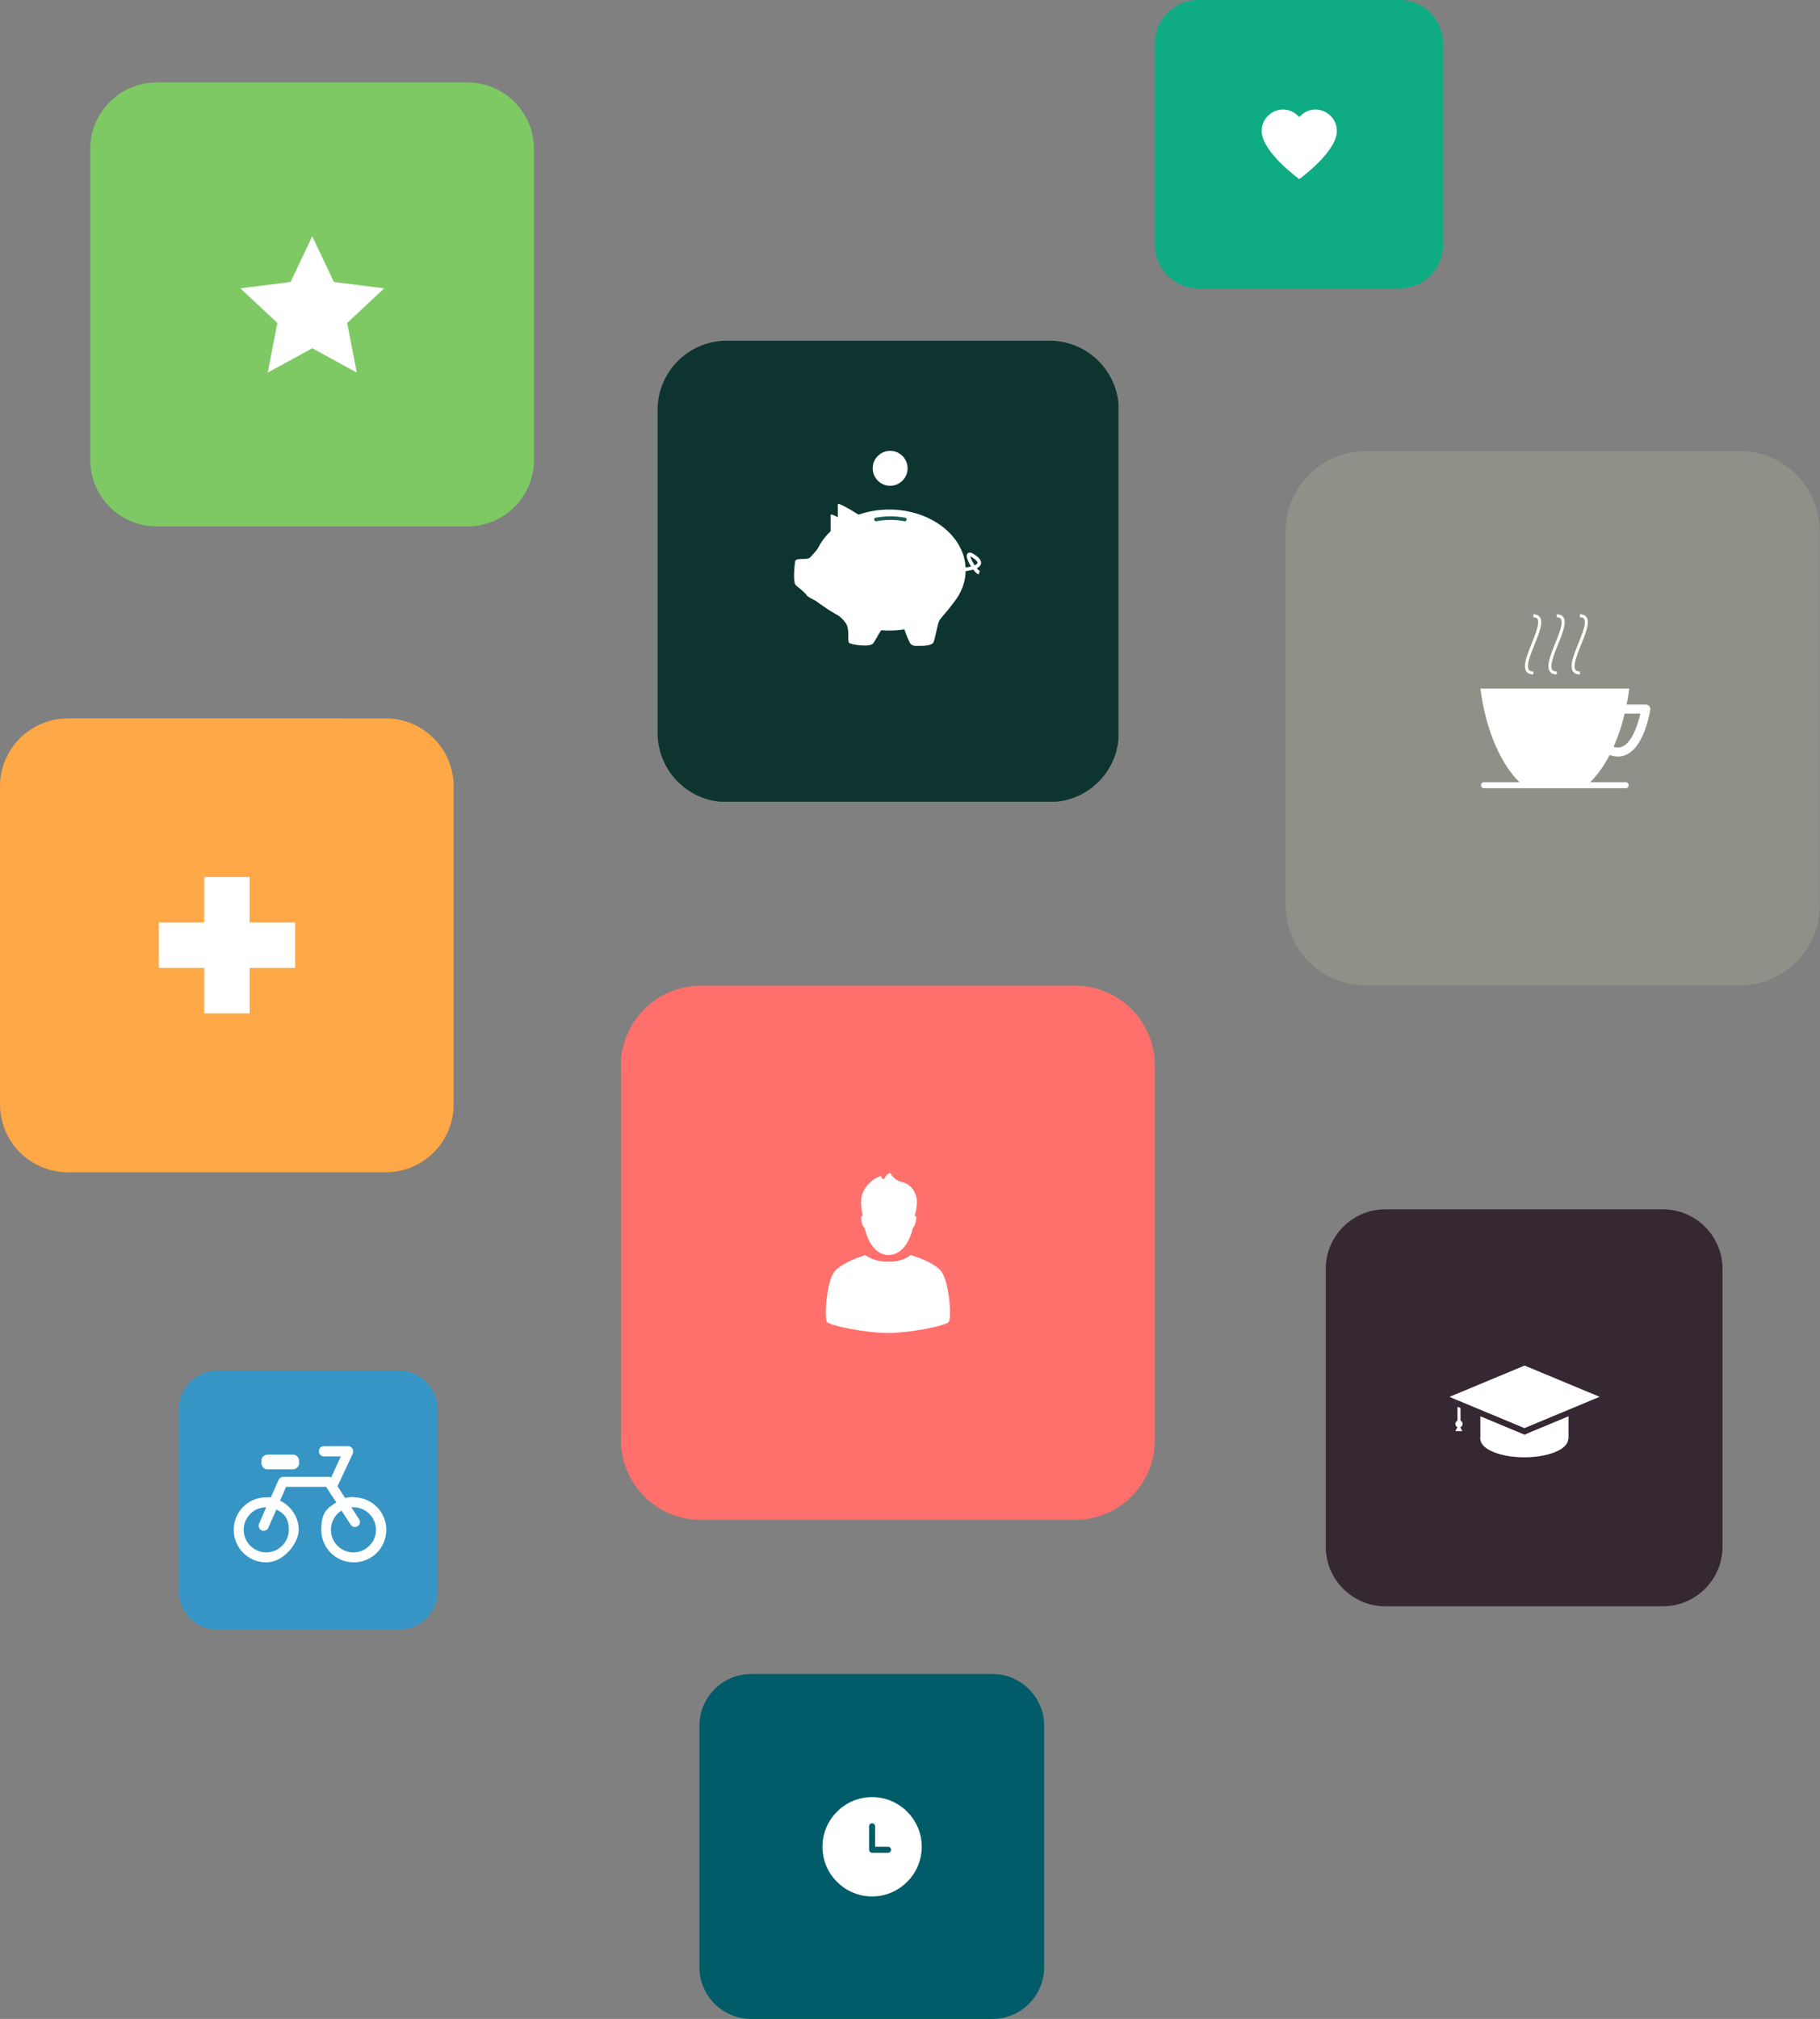
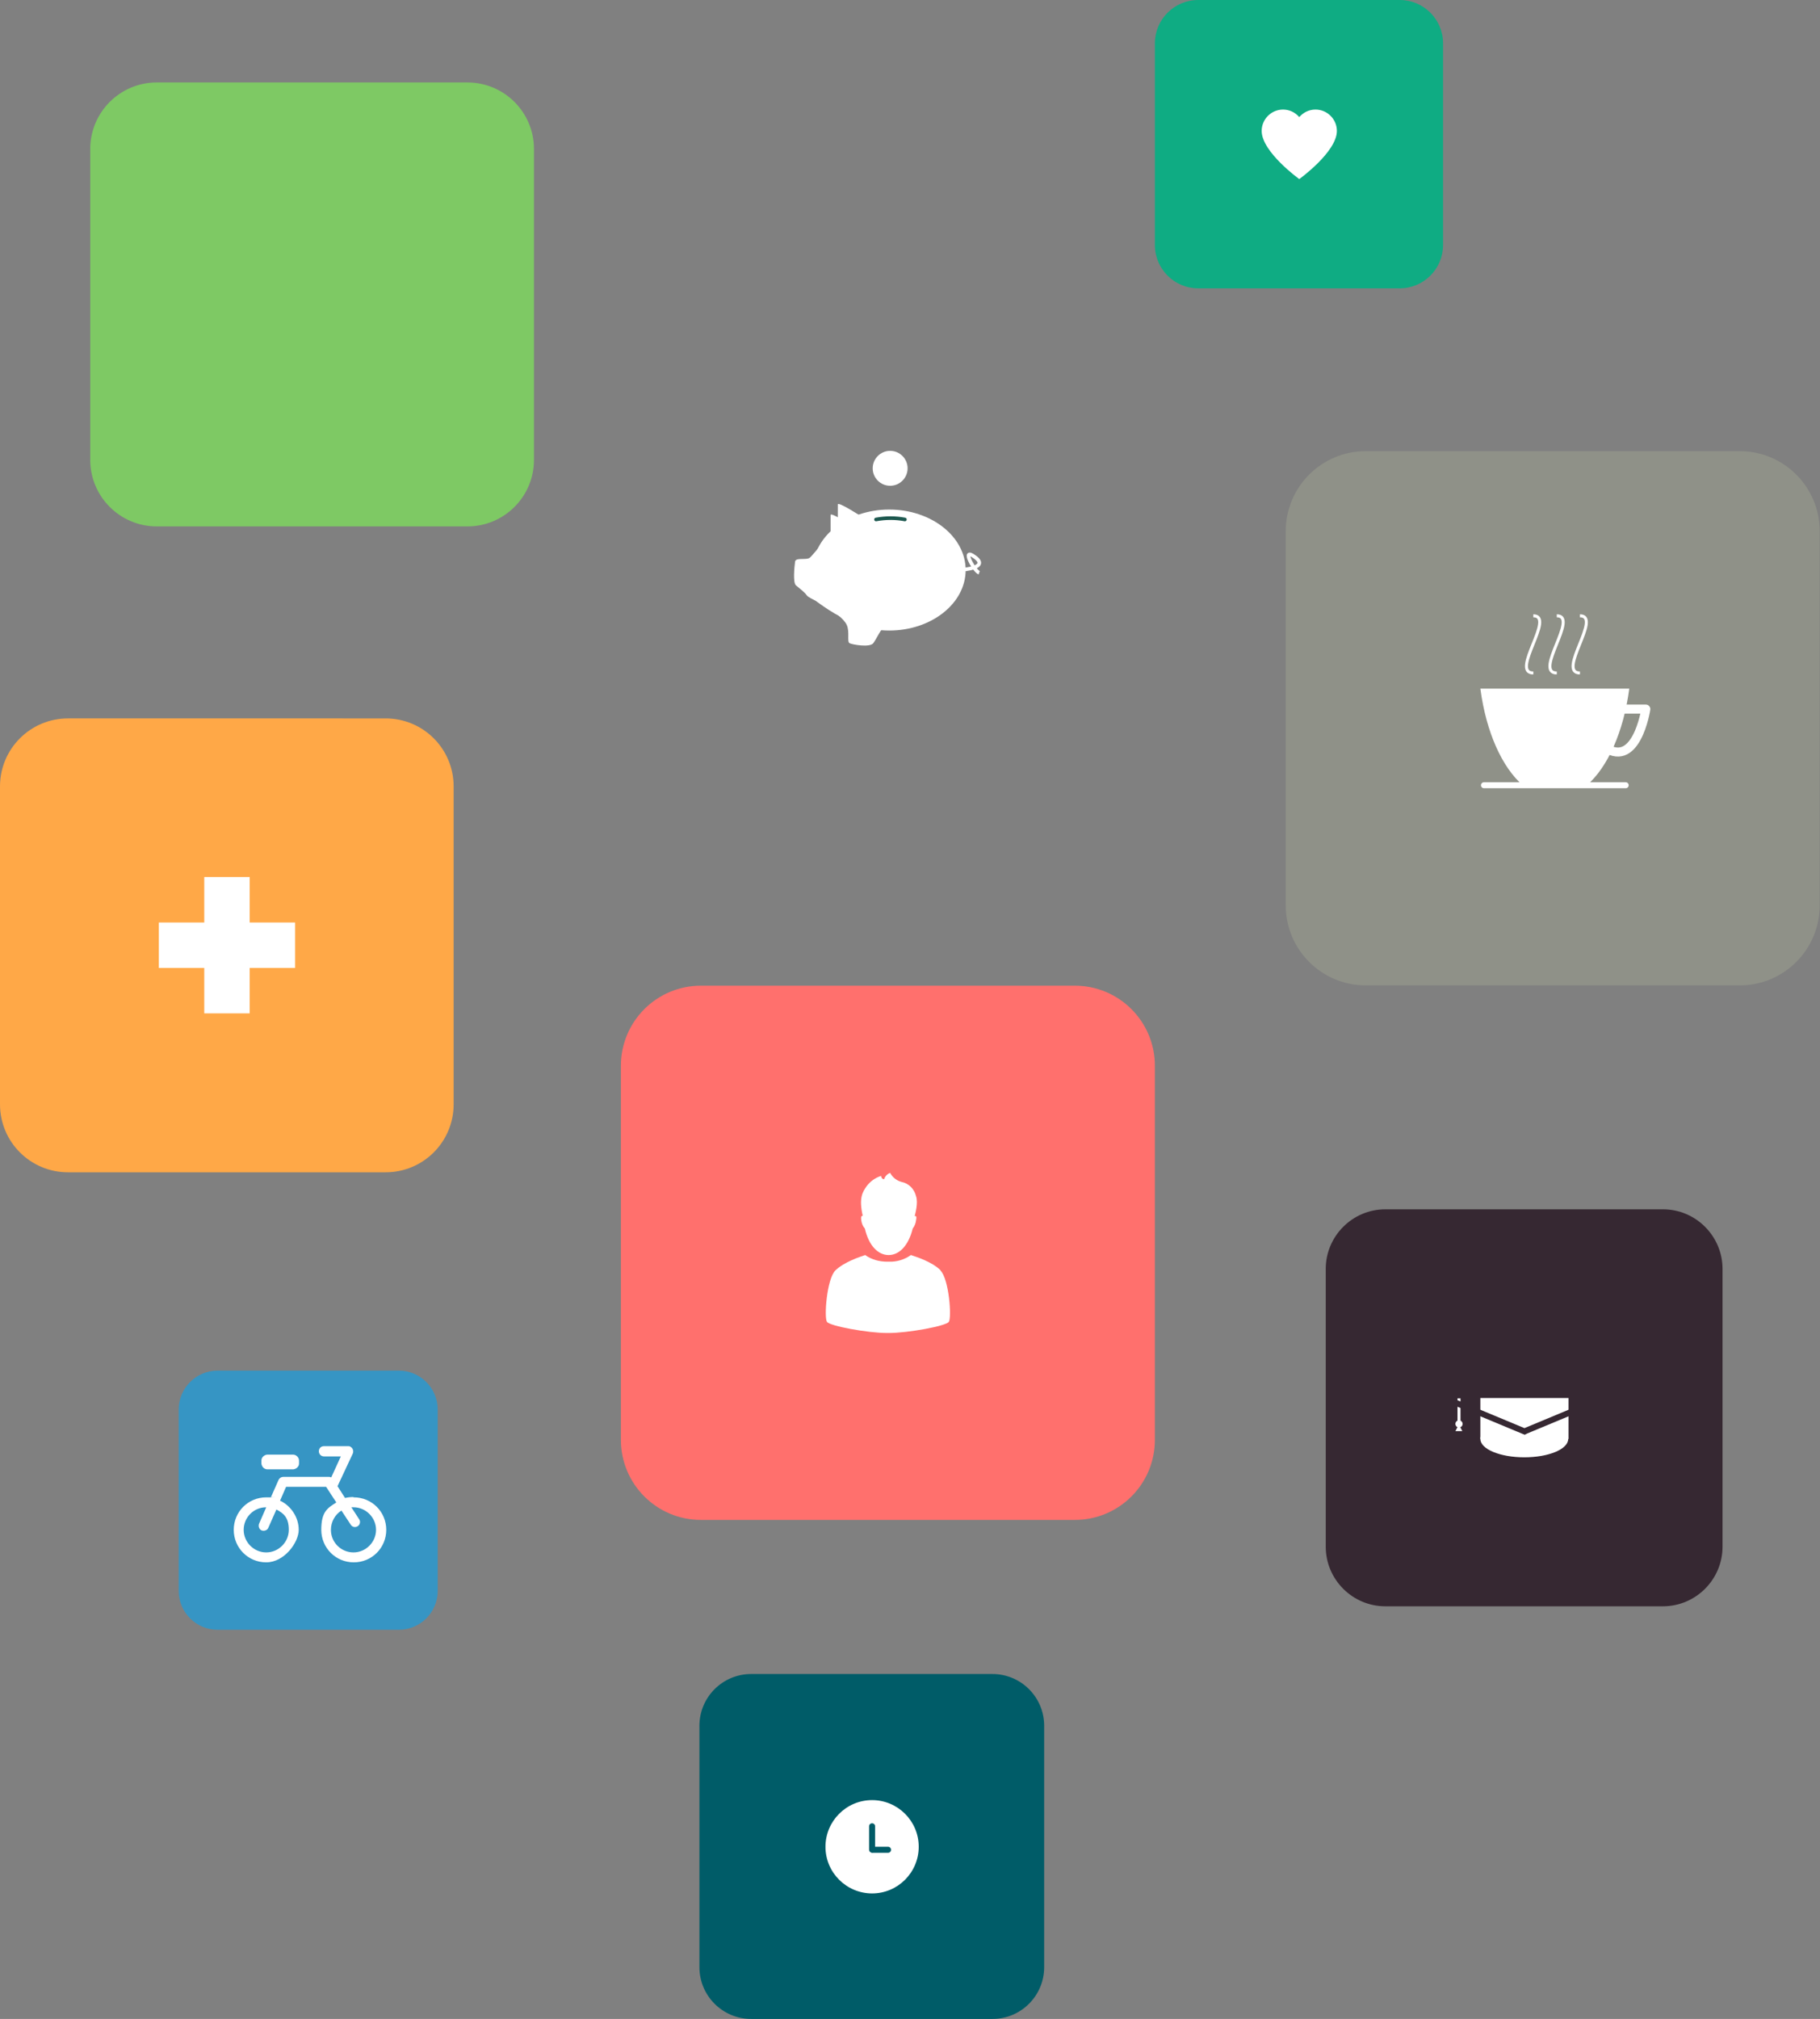
<svg xmlns="http://www.w3.org/2000/svg" version="1.1" viewBox="0 0 605 670.8">
  <rect x="0" y="0" width="605" height="670.8" fill="#808080" stroke="none" />
  <defs>
    <style>
      .cls-1 {
        fill: #ffa847;
      }

      .cls-2 {
        clip-path: url(#clippath-6);
      }

      .cls-3 {
        clip-path: url(#clippath-7);
      }

      .cls-4 {
        clip-path: url(#clippath-4);
      }

      .cls-5 {
        stroke: #362832;
      }

      .cls-5, .cls-6, .cls-7, .cls-8, .cls-9, .cls-10, .cls-11, .cls-12 {
        fill: none;
      }

      .cls-5, .cls-8, .cls-11 {
        stroke-width: 2px;
      }

      .cls-6, .cls-7 {
        stroke-width: 1.2px;
      }

      .cls-6, .cls-10, .cls-11, .cls-12 {
        stroke: #fff;
      }

      .cls-7 {
        stroke: #1e5950;
      }

      .cls-7, .cls-8, .cls-10, .cls-11 {
        stroke-linecap: round;
      }

      .cls-13 {
        clip-path: url(#clippath-9);
      }

      .cls-8 {
        stroke: #005c68;
      }

      .cls-14 {
        fill: #ff706d;
      }

      .cls-15, .cls-16 {
        fill: #fff;
      }

      .cls-17 {
        fill: #0fac83;
      }

      .cls-16 {
        fill-rule: evenodd;
      }

      .cls-10 {
        stroke-linejoin: round;
        stroke-width: 3px;
      }

      .cls-18 {
        fill: #7ec964;
      }

      .cls-19 {
        fill: #3695c4;
      }

      .cls-20 {
        clip-path: url(#clippath-1);
      }

      .cls-21 {
        clip-path: url(#clippath-5);
      }

      .cls-22 {
        clip-path: url(#clippath-8);
      }

      .cls-23 {
        fill: #005c68;
      }

      .cls-24 {
        clip-path: url(#clippath-3);
      }

      .cls-25 {
        fill: #362832;
      }

      .cls-26 {
        clip-path: url(#clippath-2);
      }

      .cls-27 {
        fill: #8f9188;
      }

      .cls-28 {
        clip-path: url(#clippath);
      }

      .cls-29 {
        fill: #0e342f;
      }
    </style>
    <clipPath id="clippath">
      <rect class="cls-9" x="218.6" y="113.2" width="153.2" height="153.2" />
    </clipPath>
    <clipPath id="clippath-1">
      <rect class="cls-9" x="232.5" y="556.2" width="114.6" height="114.6" />
    </clipPath>
    <clipPath id="clippath-2">
      <rect class="cls-9" x="384" y="0" width="95.8" height="95.8" />
    </clipPath>
    <clipPath id="clippath-3">
      <rect class="cls-9" y="238.7" width="150.8" height="150.8" />
    </clipPath>
    <clipPath id="clippath-4">
      <rect class="cls-9" x="30" y="27.4" width="147.6" height="147.6" />
    </clipPath>
    <clipPath id="clippath-5">
      <rect class="cls-9" x="206.4" y="327.5" width="177.6" height="177.6" />
    </clipPath>
    <clipPath id="clippath-6">
      <rect class="cls-9" x="427.4" y="149.9" width="177.6" height="177.6" />
    </clipPath>
    <clipPath id="clippath-7">
      <rect class="cls-9" x="427.4" y="149.9" width="177.6" height="177.6" />
    </clipPath>
    <clipPath id="clippath-8">
      <rect class="cls-9" x="440.8" y="401.8" width="131.9" height="131.9" />
    </clipPath>
    <clipPath id="clippath-9">
      <rect class="cls-9" x="440.8" y="401.8" width="131.9" height="131.9" />
    </clipPath>
  </defs>
  <g>
    <g id="Ebene_1">
      <g id="Gruppe_1047">
        <g id="Gruppe_513">
          <g class="cls-28">
            <g id="Gruppe_512">
              <g id="Gruppe_502">
-                 <path id="Pfad_206" class="cls-29" d="M241.6,113.2c-12.7,0-23,10.3-23,23v107.3c0,12.7,10.3,23,23,23h107.3c12.7,0,23-10.3,23-23v-107.3c0-12.7-10.3-23-23-23h0s-107.3,0-107.3,0Z" />
-               </g>
+                 </g>
              <g id="Gruppe_503">
                <path id="Pfad_207" class="cls-15" d="M295.6,209.5c14,0,25.4-9,25.4-20.1s-11.4-20.1-25.4-20.1-25.4,9-25.4,20.1,11.4,20.1,25.4,20.1" />
              </g>
              <g id="Gruppe_504">
                <path id="Pfad_208" class="cls-15" d="M276.1,178.9s0-6.7,0-7.8,8,4.1,8,4.1" />
              </g>
              <g id="Gruppe_505">
                <path id="Pfad_209" class="cls-15" d="M278.5,175.4s0-6.7,0-7.8,8,4.1,8,4.1" />
              </g>
              <g id="Gruppe_506">
                <path id="Pfad_210" class="cls-15" d="M276.7,176.3s-6.4,8.1-7.5,9-4.7-.2-4.9,1.3-.8,7,.3,7.9,3.1,2.5,3.5,3.2,2.5,1.6,3,1.9,7.3,5.6,12.2,6.9" />
              </g>
              <g id="Gruppe_507">
                <path id="Pfad_211" class="cls-15" d="M276.7,203s3.8,2.4,4.8,4.7,0,5.5.9,6,6.8,1.5,7.9,0,2.6-4.9,3.6-5.3-17.3-5.4-17.3-5.4" />
              </g>
              <g id="Gruppe_508">
-                 <path id="Pfad_212" class="cls-15" d="M300,207.4s1.5,4.3,2,5.2c.5.9.6,2.1,2.8,2,2.3,0,4.9,0,5.5-1.2s1.3-6.1,2-7.3,3.9-4.3,5.3-7" />
-               </g>
+                 </g>
              <g id="Gruppe_509">
                <path id="Pfad_213" class="cls-6" d="M319.8,189.3s9.2-.6,4.3-4.2c-4.8-3.6-.3,4.6,1.4,5.2" />
              </g>
              <g id="Gruppe_510">
                <path id="Pfad_214" class="cls-7" d="M291.2,172.6c3.2-.6,6.5-.6,9.6,0" />
              </g>
              <g id="Gruppe_511">
                <path id="Pfad_215" class="cls-15" d="M295.9,161.4c3.2,0,5.8-2.6,5.8-5.8,0-3.2-2.6-5.8-5.8-5.8,0,0,0,0,0,0-3.2,0-5.8,2.6-5.8,5.8s0,0,0,0c0,3.2,2.6,5.8,5.8,5.8" />
              </g>
            </g>
          </g>
        </g>
        <g id="Gruppe_520">
          <g class="cls-20">
            <g id="Gruppe_517">
              <g id="Gruppe_514">
                <path id="Pfad_217" class="cls-23" d="M249.7,556.2c-9.5,0-17.2,7.7-17.2,17.2v80.2c0,9.5,7.7,17.2,17.2,17.2h80.2c9.5,0,17.2-7.7,17.2-17.2v-80.2c0-9.5-7.7-17.2-17.2-17.2h0s-80.2,0-80.2,0Z" />
              </g>
              <g id="Gruppe_515">
                <path id="Pfad_218" class="cls-15" d="M289.9,629.1c8.6,0,15.5-7,15.5-15.5,0-8.6-7-15.5-15.5-15.5h0c-8.6,0-15.5,7-15.5,15.5h0c0,8.6,7,15.5,15.5,15.5" />
              </g>
              <g id="Gruppe_516">
-                 <path id="Pfad_219" class="cls-11" d="M289.9,629.1c8.6,0,15.5-7,15.5-15.5,0-8.6-7-15.5-15.5-15.5h0c-8.6,0-15.5,7-15.5,15.5h0c0,8.6,7,15.5,15.5,15.5Z" />
-               </g>
+                 </g>
            </g>
          </g>
          <g id="Gruppe_518">
            <path id="Pfad_221" class="cls-8" d="M289.9,614.5v-7.7" />
          </g>
          <g id="Gruppe_519">
            <path id="Pfad_222" class="cls-8" d="M290,614.6h5.2" />
          </g>
        </g>
        <g id="Gruppe_524">
          <g class="cls-26">
            <g id="Gruppe_523">
              <g id="Gruppe_521">
                <path id="Pfad_223" class="cls-17" d="M398.3,0c-7.9,0-14.4,6.4-14.4,14.4v67c0,7.9,6.4,14.4,14.4,14.4h67c7.9,0,14.4-6.4,14.4-14.4V14.4c0-7.9-6.4-14.4-14.4-14.4h-67Z" />
              </g>
              <g id="Gruppe_522">
                <path id="Pfad_224" class="cls-15" d="M444.4,43.5c0-3.9-3.2-7.1-7.1-7.1-2.1,0-4,.9-5.4,2.5-1.4-1.6-3.3-2.5-5.4-2.5-3.9,0-7.1,3.2-7.1,7.1,0,7,12.5,16,12.5,16,0,0,12.5-9,12.5-16" />
              </g>
            </g>
          </g>
        </g>
        <g id="Gruppe_528">
          <g class="cls-24">
            <g id="Gruppe_526">
              <g id="Gruppe_525">
                <path id="Pfad_226" class="cls-1" d="M22.6,238.7C10.1,238.7,0,248.8,0,261.3H0v105.6C0,379.4,10.1,389.5,22.6,389.5h105.6c12.5,0,22.6-10.1,22.6-22.6v-105.6c0-12.5-10.1-22.6-22.6-22.6H22.6Z" />
              </g>
            </g>
          </g>
          <g id="Gruppe_527">
            <path id="Pfad_228" class="cls-15" d="M98.1,306.5h-15.1v-15.1h-15.1v15.1h-15.1v15.1h15.1v15.1h15.1v-15.1h15.1v-15.1Z" />
          </g>
        </g>
        <g id="Gruppe_532">
          <g class="cls-4">
            <g id="Gruppe_530">
              <g id="Gruppe_529">
                <path id="Pfad_229" class="cls-18" d="M52.1,27.4c-12.2,0-22.1,9.9-22.1,22.1v103.3c0,12.2,9.9,22.1,22.1,22.1h103.3c12.2,0,22.1-9.9,22.1-22.1h0V49.5c0-12.2-9.9-22.1-22.1-22.1s0,0,0,0H52.1Z" />
              </g>
            </g>
          </g>
          <g id="Gruppe_531">
-             <path id="Pfad_231" class="cls-15" d="M103.8,78.5l-7.2,15.2-16.7,2.1,12.3,11.5-3.2,16.5,14.8-8.1,14.8,8.1-3.2-16.5,12.3-11.5-16.7-2.1-7.2-15.2Z" />
-           </g>
+             </g>
        </g>
        <g id="Gruppe_537">
          <g class="cls-21">
            <g id="Gruppe_536">
              <g id="Gruppe_533">
                <path id="Pfad_232" class="cls-14" d="M233,327.5c-14.7,0-26.6,11.9-26.6,26.6v124.3c0,14.7,11.9,26.6,26.6,26.6h124.3c14.7,0,26.6-11.9,26.6-26.6v-124.3c0-14.7-11.9-26.6-26.6-26.6h-124.3Z" />
              </g>
              <g id="Gruppe_534">
                <path id="Pfad_233" class="cls-15" d="M304.1,403.9c.1-.5,1.2-4.2.4-6.5-.6-2.4-2.4-4.2-4.8-4.7-1.6-.4-3-1.5-3.8-3-.9.3-1.7,1.1-2,2.1-.8,0-1-.8-1-1.1-1.9.6-3.6,1.8-4.8,3.4-1.3,1.9-2.7,3.8-1.3,9.9-.3-.1-.7,0-.5,1.4.1,1,.5,2,1.2,2.8,1.3,5.7,4.4,8.8,7.9,8.8s6.6-3.1,8-8.8c.6-.8,1-1.7,1.1-2.7.3-1.4,0-1.6-.4-1.4M286.9,403.9h0" />
              </g>
              <g id="Gruppe_535">
                <path id="Pfad_234" class="cls-15" d="M312.7,422.1c-2.9-2.9-8.1-4.5-9.9-5.1-2.1,1.5-4.7,2.3-7.3,2.2h0c0,0-.2,0-.3,0h-.3c-2.6,0-5.2-.7-7.3-2.2-1.8.6-7,2.3-9.9,5.1-2.9,2.9-3.8,15.7-2.8,17.1,1,1.4,13.6,3.7,20,3.7h.5c6.4,0,19-2.3,20-3.7,1-1.4.1-14.2-2.8-17.1" />
              </g>
            </g>
          </g>
        </g>
        <g id="Gruppe_547">
          <g class="cls-2">
            <g id="Gruppe_541">
              <g id="Gruppe_538">
                <path id="Pfad_236" class="cls-27" d="M454,149.9c-14.7,0-26.6,11.9-26.6,26.6v124.3c0,14.7,11.9,26.6,26.6,26.6h124.3c14.7,0,26.6-11.9,26.6-26.6v-124.3c0-14.7-11.9-26.6-26.6-26.6h-124.3Z" />
              </g>
              <g id="Gruppe_539">
                <path id="Pfad_237" class="cls-15" d="M541.7,228.8h-49.3c-.1,0-.2,0-.3,0,1.9,14.4,7.2,26.2,14.2,32.2h21.1c7-6,12.3-17.8,14.2-32.2" />
              </g>
              <g id="Gruppe_540">
                <path id="Pfad_238" class="cls-10" d="M538,235.6h9.1s-3.2,21.1-14.6,12" />
              </g>
            </g>
          </g>
          <g id="Gruppe_542">
            <path id="Pfad_240" class="cls-11" d="M493.3,260.9h47.1" />
          </g>
          <g class="cls-3">
            <g id="Gruppe_546">
              <g id="Gruppe_543">
                <path id="Pfad_241" class="cls-12" d="M509.7,204.6c7.5,0-7.8,19,0,19" />
              </g>
              <g id="Gruppe_544">
                <path id="Pfad_242" class="cls-12" d="M517.5,204.6c7.5,0-7.8,19,0,19" />
              </g>
              <g id="Gruppe_545">
                <path id="Pfad_243" class="cls-12" d="M525.2,204.6c7.5,0-7.8,19,0,19" />
              </g>
            </g>
          </g>
        </g>
        <g id="Gruppe_557">
          <g class="cls-22">
            <g id="Gruppe_550">
              <g id="Gruppe_548">
                <path id="Pfad_245" class="cls-25" d="M460.5,401.8c-10.9,0-19.8,8.9-19.8,19.8v92.3c0,10.9,8.9,19.8,19.8,19.8h92.3c10.9,0,19.8-8.9,19.8-19.8v-92.3c0-10.9-8.9-19.8-19.8-19.8h-92.3Z" />
              </g>
              <g id="Gruppe_549">
                <path id="Pfad_246" class="cls-15" d="M506.7,484.2c8.1,0,14.6-2.7,14.6-6.1s-6.6-6.1-14.6-6.1-14.6,2.7-14.6,6.1,6.6,6.1,14.6,6.1" />
              </g>
            </g>
          </g>
          <path id="Pfad_248" class="cls-15" d="M492.1,478.1h29.3v-13.6h-29.3v13.6Z" />
          <g id="Gruppe_551">
            <path id="Pfad_249" class="cls-12" d="M485,464.6v8" />
          </g>
          <g class="cls-13">
            <g id="Gruppe_553">
              <g id="Gruppe_552">
                <path id="Pfad_250" class="cls-15" d="M485,474.3c.6,0,1.2-.5,1.2-1.2,0,0,0,0,0,0,0-.6-.5-1.2-1.2-1.2,0,0,0,0,0,0-.6,0-1.2.5-1.2,1.2,0,0,0,0,0,0,0,.6.5,1.2,1.2,1.2,0,0,0,0,0,0" />
              </g>
            </g>
          </g>
          <g id="Gruppe_554">
            <path id="Pfad_252" class="cls-15" d="M485,473.2l-1.2,2.3h2.3l-1.2-2.3Z" />
          </g>
          <g id="Gruppe_555">
-             <path id="Pfad_253" class="cls-15" d="M481.8,465.2l24.5,10.2.5.2.4-.2,24.5-10.2,2.6-1.1-2.6-1.1-24.5-10.2-.4-.2-.4.2-24.5,10.2-2.6,1.1,2.6,1.1Z" />
-           </g>
+             </g>
          <g id="Gruppe_556">
            <path id="Pfad_254" class="cls-5" d="M481.8,465.2l24.5,10.2.5.2.4-.2,24.5-10.2,2.6-1.1-2.6-1.1-24.5-10.2-.4-.2-.4.2-24.5,10.2-2.6,1.1,2.6,1.1Z" />
          </g>
        </g>
        <path id="Pfad_255" class="cls-9" d="M218.6,266.5h153.2V113.2h-153.2v153.2Z" />
      </g>
      <g id="Gruppe_514-2" data-name="Gruppe_514">
        <path id="Pfad_217-2" data-name="Pfad_217" class="cls-19" d="M72.3,455.4c-7.1,0-12.9,5.8-12.9,12.9v60.3c0,7.1,5.8,12.9,12.9,12.9h60.3c7.1,0,12.9-5.8,12.9-12.9v-60.3c0-7.1-5.8-12.9-12.9-12.9h0s-60.3,0-60.3,0Z" />
      </g>
      <path class="cls-16" d="M117.6,497.5c6,0,10.8,4.8,10.8,10.8s-4.8,10.8-10.8,10.8-10.8-4.8-10.8-10.8,2-7.2,5-9.1l-3.4-5.2h-13.3l-2,4.6c3.6,1.7,6.2,5.5,6.2,9.7s-4.8,10.8-10.8,10.8-10.8-4.8-10.8-10.8,4.8-10.8,10.8-10.8,1,0,1.5.1l2.6-5.9c.3-.6.9-1,1.5-1h15.2c.3,0,.6,0,.8.2l3.2-7h-5.6c-.9,0-1.7-.7-1.7-1.7s.7-1.7,1.7-1.7h8.1c.2,0,.5,0,.7.2.8.4,1.1,1.4.8,2.2l-5.1,10.9,2.5,3.9c.9-.2,1.8-.3,2.7-.3h0ZM88.9,483.3h8.5c.5,0,1,.2,1.4.6s.6.9.6,1.4h0v.9h0c0,.6-.2,1-.6,1.4-.3.3-.9.6-1.4.6h-8.5c-.5,0-1-.2-1.4-.6-.3-.3-.6-.9-.6-1.4h0v-.9h0c0-.6.2-1,.6-1.4.3-.3.9-.6,1.4-.6h0ZM91.9,501.5l-2.7,6.1c-.3.8-1.3,1.2-2.2.9-.8-.3-1.2-1.3-.9-2.2l2.4-5.5h0c-4.2,0-7.5,3.4-7.5,7.5s3.4,7.5,7.5,7.5,7.5-3.4,7.5-7.5-1.7-5.5-4.2-6.8h0ZM116.8,500.8l2.6,4c.5.7.3,1.8-.5,2.3s-1.8.3-2.3-.5l-3.1-4.7c-2.1,1.3-3.5,3.7-3.5,6.4,0,4.2,3.4,7.5,7.5,7.5s7.5-3.4,7.5-7.5-3.4-7.5-7.5-7.5h-.8,0Z" />
    </g>
  </g>
</svg>